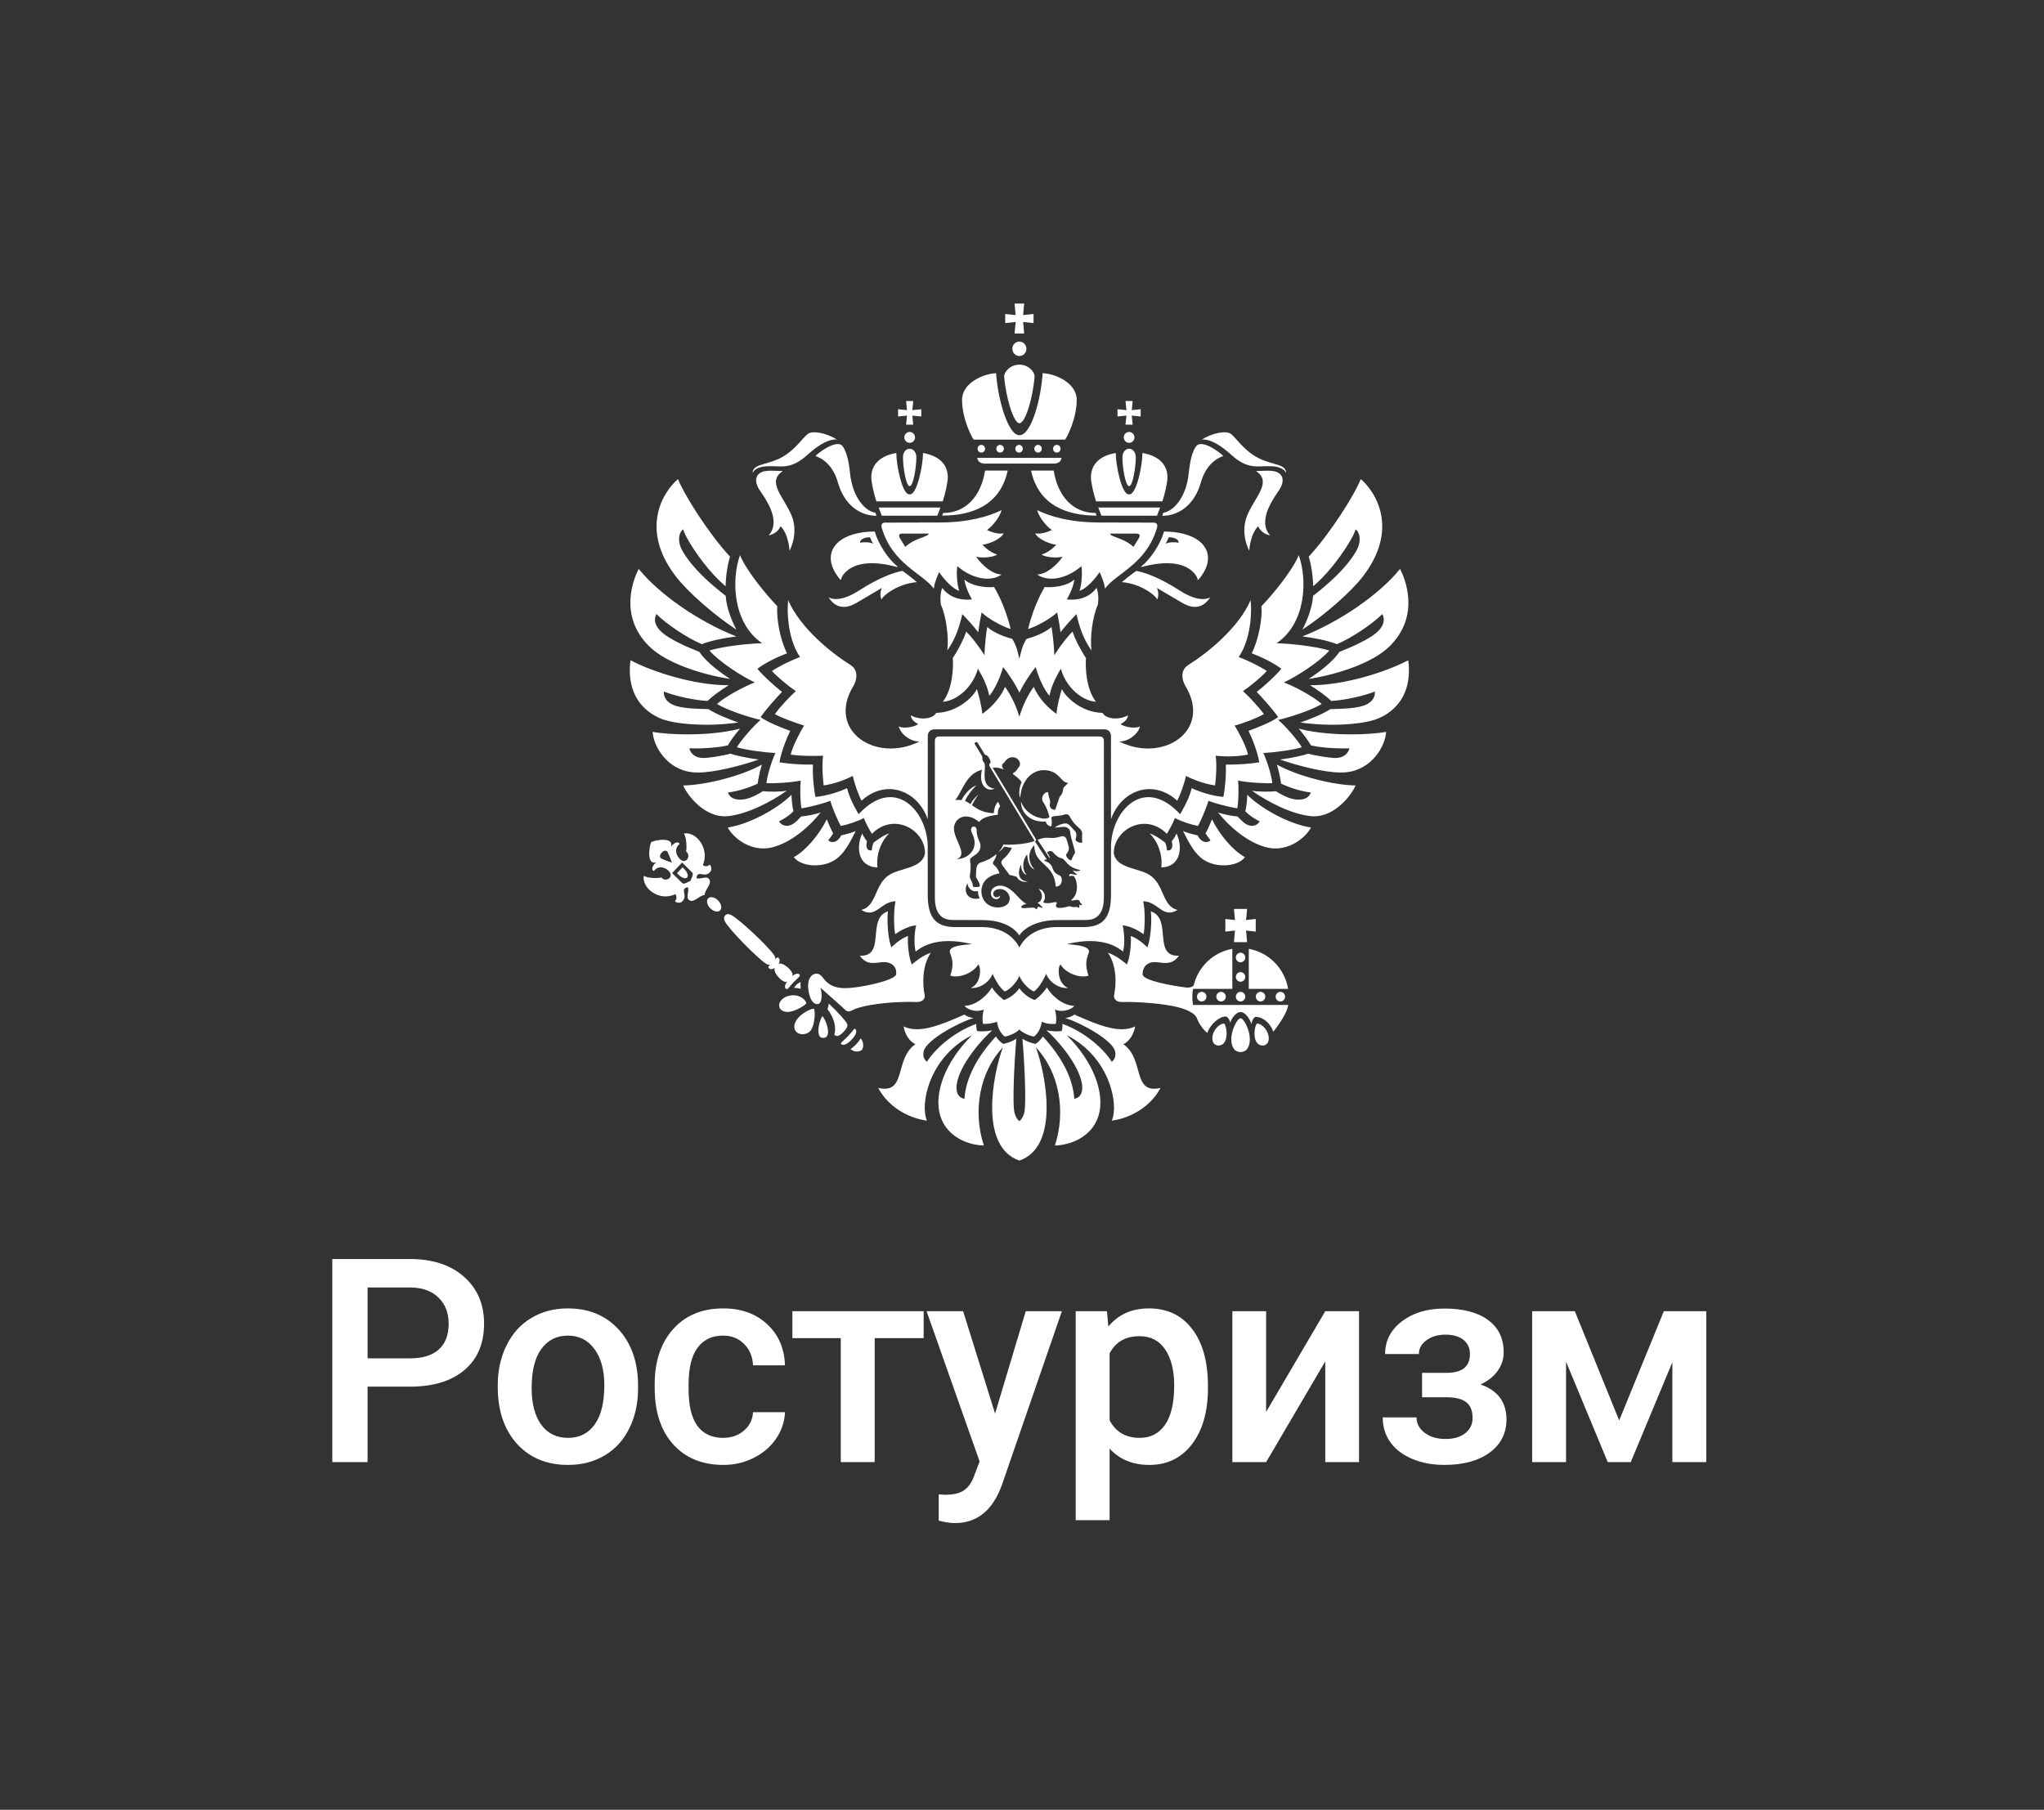
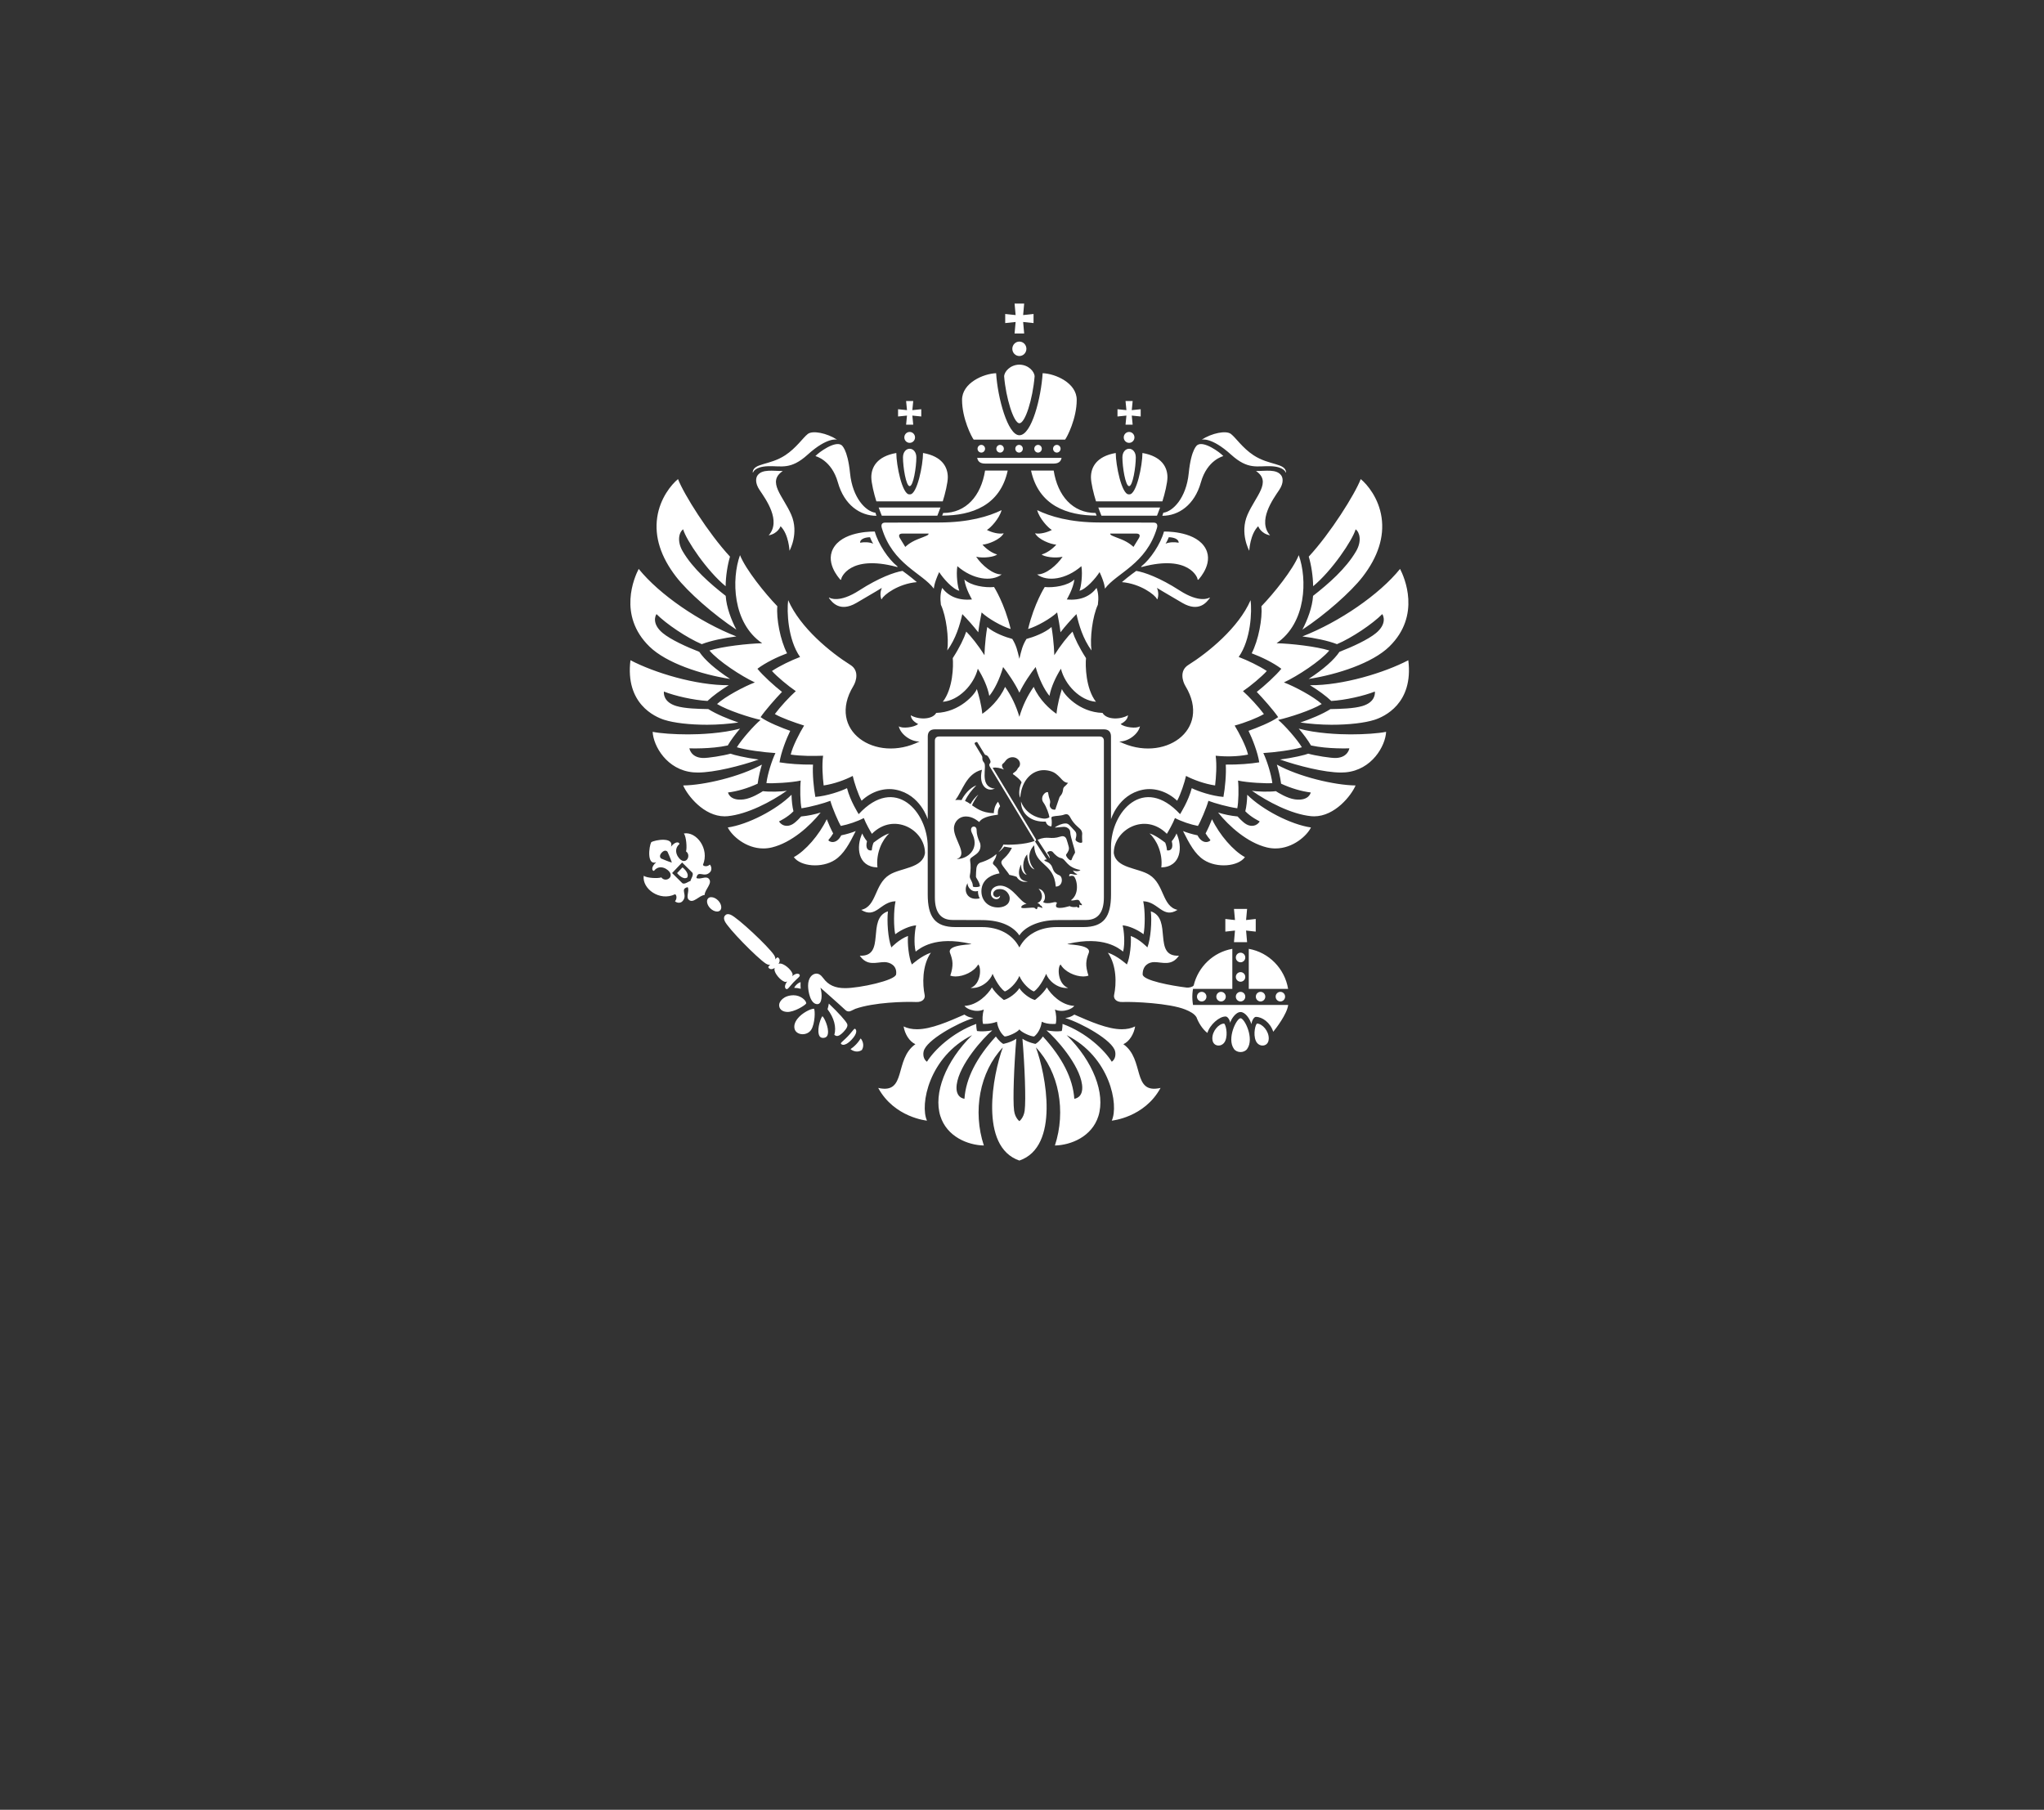
<svg xmlns="http://www.w3.org/2000/svg" width="131" height="116" viewBox="0 0 131 116" fill="none">
  <rect x="0" y="0" width="131" height="116" fill="#333333" stroke="none" />
  <path fill-rule="evenodd" clip-rule="evenodd" d="M80.567 65.608C80.481 65.608 80.289 66.256 80.487 66.716C80.592 66.96 80.839 67.064 81.046 66.995C81.25 66.928 81.309 66.735 81.314 66.585C81.334 66.082 80.889 65.608 80.567 65.608H80.567ZM79.086 58.26L79.15 58.971L78.532 58.903V59.713L79.15 59.644L79.086 60.388H79.926L79.861 59.644L80.48 59.713V58.903L79.861 58.971L79.926 58.26H79.086H79.086ZM79.507 61.064C79.34 61.064 79.204 61.201 79.204 61.371C79.204 61.541 79.34 61.679 79.507 61.679C79.674 61.679 79.81 61.541 79.81 61.371C79.81 61.201 79.674 61.064 79.507 61.064ZM79.507 62.309C79.34 62.309 79.204 62.447 79.204 62.617C79.204 62.787 79.34 62.925 79.507 62.925C79.674 62.925 79.81 62.787 79.81 62.617C79.81 62.447 79.674 62.309 79.507 62.309ZM79.507 63.574C79.34 63.574 79.204 63.711 79.204 63.881C79.204 64.051 79.34 64.189 79.507 64.189C79.674 64.189 79.81 64.051 79.81 63.881C79.81 63.711 79.674 63.573 79.507 63.573V63.574ZM80.486 63.881C80.486 64.051 80.621 64.189 80.789 64.189C80.956 64.189 81.092 64.051 81.092 63.881C81.092 63.711 80.956 63.573 80.789 63.573C80.621 63.573 80.486 63.711 80.486 63.881L80.486 63.881ZM81.756 63.881C81.756 64.051 81.892 64.189 82.059 64.189C82.226 64.189 82.362 64.051 82.362 63.881C82.362 63.711 82.226 63.573 82.059 63.573C81.892 63.573 81.756 63.711 81.756 63.881V63.881ZM79.507 65.265C79.248 65.265 78.608 66.573 79.085 67.234C79.176 67.361 79.336 67.432 79.507 67.432C79.678 67.432 79.838 67.361 79.929 67.234C80.406 66.573 79.766 65.265 79.507 65.265ZM78.447 65.608C78.125 65.608 77.68 66.082 77.699 66.585C77.705 66.735 77.764 66.927 77.968 66.995C78.175 67.064 78.422 66.96 78.527 66.716C78.725 66.256 78.533 65.608 78.447 65.608V65.608ZM77.954 63.881C77.954 64.051 78.089 64.189 78.257 64.189C78.424 64.189 78.56 64.051 78.56 63.881C78.56 63.711 78.424 63.573 78.256 63.573C78.089 63.573 77.953 63.711 77.953 63.881L77.954 63.881ZM76.714 63.881C76.714 64.051 76.85 64.189 77.017 64.189C77.185 64.189 77.321 64.051 77.321 63.881C77.321 63.711 77.185 63.573 77.017 63.573C76.85 63.573 76.714 63.711 76.714 63.881V63.881ZM76.416 63.881C76.416 63.619 76.461 63.382 76.461 63.382H78.98V63.166L78.98 61.337L78.98 61.337V60.817C77.764 61.029 76.792 61.961 76.502 63.165C76.431 63.265 76.203 63.316 76.042 63.298C75.113 63.185 73.232 62.848 73.232 62.45C73.232 61.891 73.613 61.667 73.979 61.667C74.501 61.667 75.078 61.948 75.559 61.256C73.849 61.334 75.16 58.878 73.757 58.412C73.827 59.039 73.758 60.142 73.537 60.726C73.537 60.726 73.034 60.192 72.47 59.991C72.512 60.446 72.426 61.39 72.221 61.819C72.221 61.819 71.624 61.269 71.004 61.063C71.576 61.888 71.556 63.064 71.402 63.779C71.358 63.986 71.513 64.244 71.949 64.225C72.631 64.195 74.96 64.297 75.971 64.708C76.285 64.836 76.554 64.982 76.685 65.205C76.792 65.505 77.057 65.969 77.383 66.207C77.529 65.689 78.153 65.134 78.56 65.154C78.681 65.16 78.815 65.361 78.843 65.559C78.879 65.375 79.179 64.868 79.507 64.868C79.81 64.868 80.101 65.292 80.202 65.643C80.233 65.418 80.367 65.177 80.488 65.177C80.896 65.177 81.409 65.537 81.603 66.131C81.76 65.937 82.479 65.018 82.56 64.415H76.461C76.461 64.415 76.415 64.154 76.415 63.881L76.416 63.881ZM80.034 60.817V63.382H82.555C82.336 62.075 81.321 61.042 80.034 60.817H80.034ZM50.29 62.929C50.343 62.947 50.397 62.934 50.449 62.907C50.279 63.142 50.286 63.297 50.359 63.369C50.474 63.482 50.56 63.274 50.85 62.968C51.141 62.661 51.342 62.568 51.227 62.454C51.154 62.382 51.001 62.38 50.772 62.565C50.797 62.51 50.807 62.456 50.789 62.404C50.693 62.127 50.245 61.759 49.999 61.758C49.963 61.759 49.928 61.766 49.895 61.78C50.004 61.607 49.976 61.476 49.903 61.404C49.823 61.326 49.778 61.381 49.688 61.495C49.7 61.415 49.679 61.322 49.604 61.208C49.234 60.651 47.276 58.817 46.831 58.633C46.566 58.523 46.479 58.675 46.479 58.675C46.479 58.675 46.332 58.77 46.448 59.037C46.642 59.485 48.524 61.399 49.08 61.76C49.194 61.833 49.286 61.851 49.364 61.837C49.255 61.931 49.203 61.979 49.283 62.058C49.356 62.13 49.485 62.154 49.651 62.037C49.639 62.071 49.633 62.107 49.634 62.144C49.642 62.395 50.016 62.84 50.29 62.929L50.29 62.929ZM45.584 57.504C45.526 57.504 45.444 57.518 45.383 57.582C45.322 57.647 45.3 57.746 45.322 57.862C45.347 57.989 45.419 58.116 45.526 58.222C45.654 58.349 45.816 58.425 45.957 58.425C46.015 58.425 46.097 58.412 46.158 58.348C46.29 58.209 46.225 57.915 46.015 57.707C45.886 57.581 45.726 57.505 45.584 57.505L45.584 57.504ZM51.673 64.311C51.671 64.117 51.303 63.792 50.866 63.792C50.216 63.792 49.935 64.202 49.935 64.411C49.935 64.804 50.317 64.855 50.434 64.861C50.891 64.889 51.628 64.424 51.673 64.311ZM51.114 65.293C50.941 65.513 50.877 65.728 50.921 65.932C50.976 66.178 51.221 66.289 51.439 66.289C51.67 66.289 51.877 66.181 51.992 65.999C52.24 65.609 52.251 64.747 52.167 64.653C51.959 64.653 51.406 64.92 51.114 65.293L51.114 65.293ZM45.416 56.312C45.232 56.13 44.857 56.401 44.633 56.275C44.732 55.72 45.127 56.302 45.507 55.901C45.659 55.741 45.578 55.491 45.491 55.416C45.327 55.581 45.072 55.524 45.053 55.432C45.485 54.414 44.641 53.28 43.83 53.422C43.989 53.634 44.036 54.371 43.967 54.571C44.276 54.791 44.055 55.312 43.714 55.16C43.486 55.068 43.083 54.499 43.546 54.098C43.533 53.953 43.278 53.918 43.007 54.266C43.206 53.627 41.988 53.828 41.738 53.981C41.596 54.241 41.438 55.489 42.057 55.267C41.725 55.554 41.768 55.813 41.91 55.822C42.287 55.337 42.856 55.731 42.955 55.961C43.113 56.305 42.611 56.546 42.385 56.237C42.192 56.315 41.469 56.289 41.256 56.134C41.143 56.966 42.279 57.792 43.262 57.319C43.353 57.336 43.417 57.593 43.26 57.766C43.337 57.853 43.584 57.928 43.736 57.768C44.116 57.367 43.534 56.983 44.074 56.864C44.204 57.089 43.951 57.48 44.135 57.662C44.428 57.952 44.797 57.389 45.159 57.366C45.17 56.996 45.709 56.602 45.416 56.312L45.416 56.312ZM42.373 55.027C42.373 55.027 42.183 54.893 42.411 54.647C42.644 54.406 42.782 54.596 42.782 54.596C42.782 54.596 42.996 55.07 43.059 55.288C42.844 55.231 42.373 55.027 42.373 55.027H42.373ZM44.252 56.469C44.135 56.484 43.855 56.732 43.715 56.593L43.075 55.959L43.395 55.621L43.717 55.283L44.357 55.917C44.497 56.056 44.263 56.349 44.252 56.469V56.469ZM54.868 66.181C54.889 66.086 54.874 66.01 54.825 65.96C54.809 65.945 54.795 65.936 54.786 65.936C54.75 65.936 54.67 66.035 54.593 66.13C54.528 66.21 54.448 66.309 54.345 66.416C54.243 66.524 54.149 66.609 54.073 66.678C53.983 66.759 53.89 66.843 53.889 66.881C53.889 66.89 53.898 66.904 53.914 66.92C53.947 66.953 53.992 66.969 54.046 66.969C54.128 66.969 54.306 66.927 54.575 66.644C54.779 66.43 54.847 66.274 54.868 66.181L54.868 66.181ZM54.871 66.937C54.732 67.085 54.59 67.189 54.511 67.243C54.567 67.299 54.725 67.398 54.923 67.398C55.036 67.398 55.142 67.365 55.238 67.3C55.436 66.976 55.245 66.644 55.159 66.56C55.109 66.642 55.011 66.79 54.871 66.937L54.871 66.937ZM52.709 65.134C52.608 65.229 52.373 65.887 52.475 66.287C52.519 66.459 52.615 66.533 52.776 66.524C52.942 66.513 53.033 66.427 53.061 66.251C53.125 65.851 52.82 65.215 52.709 65.134L52.709 65.134ZM52.581 63.305C52.587 63.316 53.787 64.367 54.19 64.747C54.285 64.837 54.415 64.857 54.548 64.79C54.624 64.751 54.718 64.707 54.816 64.662C56.017 64.24 57.991 64.193 58.715 64.225C59.151 64.244 59.305 63.986 59.262 63.779C59.12 63.102 59.088 61.888 59.66 61.063C59.04 61.269 58.443 61.819 58.443 61.819C58.238 61.39 58.152 60.446 58.194 59.991C57.63 60.192 57.127 60.726 57.127 60.726C56.906 60.142 56.837 59.039 56.907 58.412C55.504 58.878 56.815 61.334 55.105 61.256C55.586 61.948 56.163 61.667 56.685 61.667C57.051 61.667 57.506 61.905 57.432 62.45C57.379 62.845 55.084 63.336 54.162 63.336C53.517 63.336 53.085 63.138 52.761 62.693C52.605 62.478 52.447 62.382 52.269 62.409C52.048 62.443 51.79 62.667 51.79 63.187C51.79 63.555 51.94 64.362 52.384 64.362C52.696 64.362 52.71 63.725 52.581 63.305L52.581 63.305ZM54.064 66.138C54.274 65.917 54.347 65.756 54.295 65.63C54.221 65.449 53.744 64.921 53.12 64.326C53.102 64.449 53.074 64.57 53.037 64.689C53.457 65.242 53.614 65.835 53.473 66.333C53.524 66.367 53.556 66.383 53.574 66.39C53.736 66.454 53.937 66.272 54.064 66.138H54.064ZM51.029 63.134C51.026 63.137 50.948 63.213 50.898 63.316C51.029 63.316 51.181 63.339 51.317 63.375C51.308 63.255 51.299 63.092 51.311 62.951C51.196 62.977 51.072 63.088 51.029 63.134H51.029ZM71.996 66.929C72.391 66.75 72.676 66.265 72.751 65.79C72.501 65.912 72.218 65.971 71.893 65.971C70.997 65.971 69.872 65.478 68.853 65.03C68.853 65.03 68.633 65.213 68.269 65.251C69.297 65.565 71.319 66.678 71.468 67.392C71.567 67.869 71.253 68.052 71.253 68.052C70.803 67.324 69.644 66.193 68.097 65.628C68.1 65.894 68.049 66.081 68.049 66.081C68.049 66.081 67.735 66.157 67.068 66.042C67.651 66.525 69.183 68.23 69.349 69.523C69.46 70.386 68.852 70.426 68.852 70.426C68.765 69.127 68.078 67.784 66.839 66.434C66.839 66.434 66.635 66.75 66.365 66.91C66.365 66.91 65.908 66.829 65.528 66.58C65.674 68.293 65.76 70.519 65.67 71.193C65.606 71.662 65.332 71.859 65.332 71.859C65.332 71.859 65.057 71.662 64.994 71.193C64.903 70.519 64.99 68.293 65.136 66.58C64.756 66.829 64.298 66.91 64.298 66.91C64.028 66.751 63.825 66.434 63.825 66.434C62.586 67.784 61.899 69.127 61.812 70.426C61.812 70.426 61.204 70.386 61.315 69.523C61.481 68.23 63.013 66.525 63.596 66.043C62.929 66.157 62.615 66.081 62.615 66.081C62.615 66.081 62.563 65.894 62.567 65.628C61.02 66.193 59.861 67.324 59.41 68.052C59.41 68.052 59.097 67.869 59.196 67.392C59.345 66.678 61.366 65.565 62.395 65.251C62.031 65.213 61.811 65.03 61.811 65.03C60.791 65.478 59.666 65.971 58.771 65.971C58.446 65.971 58.163 65.912 57.913 65.79C57.988 66.265 58.273 66.75 58.668 66.929C57.285 67.894 58.139 70.157 56.284 69.731C57.318 71.636 59.41 71.828 59.41 71.828C58.947 70.82 59.525 67.746 62.302 66.349C60.593 68.039 59.814 70.088 60.267 71.534C60.683 72.862 62.036 73.399 63.055 73.422C62.334 71.228 62.778 68.715 64.273 67.133C63.633 68.868 62.732 73.499 65.332 74.387C67.933 73.499 67.031 68.868 66.391 67.133C67.886 68.715 68.329 71.228 67.609 73.422C68.628 73.399 69.981 72.862 70.397 71.534C70.85 70.088 70.071 68.039 68.362 66.349C71.139 67.746 71.717 70.82 71.253 71.828C71.253 71.828 73.346 71.636 74.38 69.731C72.525 70.157 73.379 67.894 71.996 66.929L71.996 66.929ZM65.553 28.762C65.553 28.626 65.445 28.515 65.312 28.515C65.179 28.515 65.071 28.626 65.071 28.762C65.071 28.899 65.179 29.009 65.312 29.009C65.445 29.009 65.553 28.899 65.553 28.762ZM66.769 28.762C66.769 28.626 66.661 28.515 66.528 28.515C66.395 28.515 66.287 28.626 66.287 28.762C66.287 28.899 66.395 29.009 66.528 29.009C66.661 29.009 66.769 28.899 66.769 28.762ZM64.88 22.357C64.88 22.612 65.082 22.82 65.331 22.82C65.58 22.82 65.782 22.612 65.782 22.357C65.782 22.102 65.58 21.894 65.331 21.894C65.082 21.894 64.88 22.102 64.88 22.357V22.357ZM65.025 21.374H65.639L65.573 20.637L66.24 20.708V20.125L65.573 20.195L65.639 19.458H65.025L65.091 20.195L64.424 20.125V20.708L65.091 20.637L65.025 21.374L65.025 21.374ZM64.337 28.762C64.337 28.626 64.229 28.515 64.096 28.515C63.963 28.515 63.855 28.626 63.855 28.762C63.855 28.899 63.963 29.009 64.096 29.009C64.229 29.009 64.337 28.899 64.337 28.762V28.762ZM62.89 29.677C62.955 29.7 63.031 29.713 63.12 29.713H67.544C67.634 29.713 67.709 29.7 67.774 29.677C67.917 29.626 68.004 29.52 68.037 29.349H62.627C62.66 29.52 62.747 29.626 62.89 29.677V29.677ZM63.133 28.762C63.133 28.626 63.025 28.515 62.892 28.515C62.76 28.515 62.651 28.626 62.651 28.762C62.651 28.899 62.76 29.009 62.892 29.009C63.025 29.009 63.133 28.899 63.133 28.762H63.133ZM67.973 28.762C67.973 28.626 67.865 28.515 67.732 28.515C67.599 28.515 67.491 28.626 67.491 28.762C67.491 28.899 67.599 29.009 67.732 29.009C67.865 29.009 67.973 28.899 67.973 28.762H67.973ZM68.262 28.177C68.387 28.023 69.007 26.831 69.007 25.628C69.007 24.545 67.638 23.949 66.823 23.921C66.729 25.468 66.123 27.897 65.332 27.897C64.585 27.897 63.935 25.482 63.842 23.921C63.027 23.949 61.658 24.545 61.658 25.628C61.658 26.831 62.278 28.023 62.403 28.177H68.262H68.262ZM65.332 27.128C65.704 27.128 66.185 25.588 66.308 24.13C66.308 23.834 65.936 23.383 65.332 23.371C64.729 23.383 64.356 23.834 64.356 24.13C64.464 25.489 64.966 27.128 65.332 27.128H65.332ZM53.503 34.993C52.781 35.98 53.78 37.06 53.841 37.134C53.885 37.187 53.922 37.163 53.915 37.104C53.91 37.053 54.435 35.532 57.457 36.333C57.521 36.35 57.561 36.352 57.5 36.289C56.942 35.85 56.28 34.864 56.066 34.071C56.066 34.071 54.225 34.006 53.503 34.993H53.503ZM55.123 34.786C55.123 34.511 55.527 34.435 55.759 34.435C55.759 34.435 55.86 34.701 55.963 34.848C55.727 34.744 55.4 34.733 55.123 34.786V34.786ZM56.727 33.498C56.526 33.498 56.451 33.626 56.517 33.846C57.211 36.172 59.104 36.723 59.851 37.731C59.851 37.731 59.846 37.417 60.192 36.668C60.428 37.053 61.067 37.774 61.483 37.866C61.383 37.659 61.265 36.84 61.357 36.289C62.338 37.142 63.547 37.31 64.196 36.818C63.644 36.839 62.924 36.228 62.562 35.685C63.068 35.802 63.764 35.682 63.907 35.538C63.588 35.46 63.201 35.179 62.967 34.911C63.326 34.886 64.105 34.594 64.327 34.182C64.015 34.252 63.552 34.126 63.251 33.967C63.48 33.844 64.053 33.234 64.191 32.698C63.377 33.095 62.094 33.489 60.193 33.489C60.193 33.489 56.833 33.498 56.727 33.498L56.727 33.498ZM58.826 34.559C58.288 34.77 58.019 35.056 58.019 35.056C58.019 35.056 57.761 34.635 57.679 34.5C57.596 34.365 57.571 34.199 57.848 34.199H59.515C59.515 34.312 59.363 34.347 58.826 34.559L58.826 34.559ZM53.138 38.343C53.312 38.573 53.803 39.273 54.883 38.647C55.962 38.021 56.519 37.68 56.519 37.68C56.519 37.68 56.35 38.003 56.478 38.39C56.486 38.413 56.511 38.412 56.521 38.389C56.628 38.138 57.566 37.412 58.761 37.312C58.323 36.931 57.842 36.592 57.842 36.592C57.331 36.674 56.342 37.021 55.061 37.847C53.78 38.674 53.19 38.329 53.166 38.313C53.141 38.298 53.107 38.303 53.138 38.343H53.138ZM68.434 64.73C68.618 64.671 68.773 64.578 68.852 64.473C68.025 64.438 67.342 63.728 67.092 63.29C66.817 63.742 66.327 64.095 66.327 64.095C65.978 64.003 65.5 63.625 65.332 63.336C65.164 63.625 64.687 64.003 64.338 64.095C64.338 64.095 63.847 63.742 63.572 63.29C63.322 63.728 62.64 64.438 61.812 64.473C61.892 64.578 62.046 64.671 62.231 64.73C62.354 64.769 62.491 64.793 62.628 64.793C62.774 64.793 62.92 64.767 63.051 64.706C62.969 65.004 62.941 65.373 63.002 65.625C63.002 65.625 63.442 65.66 63.896 65.489C63.928 65.762 64.054 66.092 64.259 66.315C64.3 66.359 64.342 66.4 64.388 66.434C64.632 66.434 65.221 66.152 65.332 65.978C65.443 66.152 66.032 66.434 66.276 66.434C66.322 66.4 66.365 66.359 66.405 66.315C66.611 66.092 66.736 65.762 66.769 65.489C66.973 65.591 67.21 65.632 67.473 65.632C67.536 65.632 67.599 65.629 67.662 65.625C67.723 65.373 67.695 65.004 67.613 64.706C67.744 64.767 67.89 64.793 68.036 64.793C68.174 64.793 68.31 64.769 68.434 64.73L68.434 64.73ZM60.179 47.207C60.017 47.207 59.916 47.31 59.916 47.475V57.522C59.916 58.48 60.296 58.966 61.045 58.966L62.92 58.973C64.205 58.973 64.963 59.412 65.332 59.957C65.646 59.449 66.528 58.973 67.744 58.973L69.618 58.966C70.368 58.966 70.748 58.48 70.748 57.522V47.475C70.748 47.31 70.647 47.207 70.486 47.207H60.178H60.179ZM62.01 56.606C61.992 56.829 62.252 57.233 62.681 57.107C62.668 57.189 62.693 57.413 62.788 57.581C62.028 57.753 61.7 57.131 62.01 56.606V56.606ZM68.905 53.281C68.801 53.17 68.697 53.059 68.596 52.946C68.487 52.826 68.41 52.779 68.299 52.779C68.05 52.779 67.784 52.915 67.641 53.009C67.632 53.012 67.625 53.022 67.621 53.046C67.772 53.032 67.924 53.022 68.075 53.005C68.208 52.989 68.331 52.995 68.445 53.079C68.535 53.145 68.586 53.227 68.591 53.334C68.605 53.676 68.88 54.396 68.897 54.612C68.919 54.697 68.816 54.722 68.673 55.119C68.568 55.236 68.284 54.865 68.325 54.778C68.491 54.564 68.536 54.43 68.494 54.27C68.461 54.141 68.398 53.912 68.351 53.787C68.288 53.621 68.148 53.559 67.973 53.619C67.287 53.845 67.182 53.544 66.502 53.827L67.285 55.03C67.282 54.943 67.24 54.785 67.113 54.672C67.136 54.551 67.383 54.5 67.475 54.614C67.588 54.758 67.809 54.964 67.991 54.997C68.34 55.061 68.314 55.588 69.247 55.764C69.131 55.883 68.872 55.843 68.759 55.789C68.827 55.893 68.906 55.992 69.046 56.028C68.902 56.172 68.487 55.834 68.529 56.174C68.601 56.133 68.7 56.126 68.784 56.147C68.971 56.193 69.276 57.245 68.633 57.704C68.77 57.745 68.917 57.673 69.056 57.673C69.137 57.673 69.213 57.752 69.222 57.839C69.281 57.885 69.321 57.941 69.356 58.013C69.307 58.029 69.214 58.014 69.162 57.98C69.183 58.038 69.178 58.178 69.156 58.181C69.098 58.189 69.053 58.156 68.994 58.121C68.911 58.163 68.639 58.145 68.561 58.077C68.356 58.127 68.153 58.193 67.939 58.193C67.824 58.193 67.671 58.186 67.677 58.046C67.679 57.977 67.713 57.942 67.74 57.867C67.642 57.767 67.478 57.864 67.282 57.883C67.016 57.908 66.907 57.867 66.849 57.813C67.1 57.583 66.949 57.021 66.562 56.971C66.88 57.275 66.838 57.765 66.482 57.875C66.585 57.908 66.636 57.955 66.675 58.028C66.801 58.079 66.803 58.169 66.793 58.21C66.725 58.162 66.601 58.114 66.503 58.127C66.496 58.169 66.478 58.25 66.441 58.281C66.398 58.271 66.343 58.233 66.321 58.202C66.207 58.115 65.498 58.281 65.455 58.165C65.428 58.057 65.617 57.966 65.792 57.928C65.343 57.764 64.953 56.924 64.261 56.781C63.941 56.715 63.506 56.859 63.506 57.273C63.506 57.477 63.671 57.634 63.849 57.634C64.013 57.634 64.095 57.521 64.095 57.407C64.069 57.427 64.053 57.439 64.037 57.453C63.936 57.534 63.808 57.529 63.716 57.44C63.634 57.361 63.634 57.223 63.714 57.131C63.779 57.053 63.857 57.01 63.961 56.995C64.232 56.956 64.453 57.041 64.602 57.257C64.673 57.36 64.712 57.471 64.712 57.578C64.712 58.055 64.231 58.164 63.965 58.164C63.294 58.164 62.899 57.686 62.899 57.134C62.899 57.07 62.902 57.004 62.913 56.939C63.018 56.317 63.577 56.057 64.059 55.979C63.998 55.763 63.879 55.588 63.708 55.445C63.623 55.374 63.614 55.316 63.668 55.226C63.741 55.102 63.818 54.98 63.85 54.841C63.857 54.809 63.861 54.776 63.863 54.742C63.622 54.956 63.286 55.153 62.821 55.293C62.674 55.361 62.597 55.494 62.578 55.646C62.557 55.824 62.552 56.004 62.549 56.183C62.548 56.224 62.578 56.269 62.601 56.309C62.687 56.456 62.783 56.6 62.804 56.784C62.804 56.873 62.352 56.883 62.352 56.811C62.348 56.487 62.131 56.361 62.154 56.147C62.214 55.815 62.228 55.482 62.173 55.147C62.159 55.063 62.204 55.008 62.264 54.963C62.36 54.89 62.462 54.825 62.558 54.753C62.784 54.581 62.878 54.358 62.825 54.08C62.818 54.044 62.802 54.009 62.786 53.975C62.673 53.728 62.591 53.478 62.591 53.2C62.591 52.894 62.211 52.912 62.236 53.212C62.243 53.306 62.314 53.437 62.353 53.527C62.743 54.419 62.042 55.062 61.316 55.062C62.079 54.799 61.138 53.828 61.138 53.104C61.138 52.66 61.483 52.331 61.895 52.331C62.37 52.331 62.672 52.636 62.758 52.688C62.988 52.325 63.692 52.26 63.956 52.218C63.936 52.023 63.963 51.85 64.084 51.7C64.092 51.69 64.097 51.671 64.092 51.66C64.055 51.568 64.015 51.477 63.963 51.388C63.746 51.631 63.694 51.953 63.694 52.12C62.892 52.108 62.538 51.759 62.3 51.621C62.301 51.56 62.515 51.178 62.704 50.926C62.497 51.103 62.326 51.302 62.201 51.541C62.086 51.459 61.965 51.384 61.847 51.335C62.028 50.95 62.268 50.651 62.574 50.337C62.143 50.495 61.769 50.978 61.627 51.282C61.505 51.268 61.323 51.264 61.222 51.283C61.691 50.713 61.905 49.591 62.935 49.339C62.677 50.38 63.319 50.803 63.761 50.531C63.704 50.531 63.664 50.54 63.627 50.531C62.766 50.314 63.276 49.128 63.068 48.881C62.988 48.787 62.947 48.701 62.96 48.583C62.965 48.541 62.952 48.493 62.933 48.454L62.475 47.694C62.417 47.598 62.596 47.53 62.634 47.574L63.101 48.334C63.114 48.353 63.128 48.381 63.146 48.385C63.317 48.414 63.37 48.555 63.439 48.68C63.461 48.72 63.478 48.766 63.482 48.812C63.485 48.846 63.476 48.895 63.452 48.918C63.378 48.993 63.392 49.066 63.45 49.163C63.542 49.319 66.311 53.898 66.311 53.898C65.71 54.143 64.622 54.163 64.307 54.132C64.241 54.291 64.139 54.459 63.988 54.62C64.139 54.523 64.255 54.399 64.363 54.265C64.485 54.279 64.667 54.327 64.854 54.34C64.743 54.575 64.578 54.808 64.365 55.003C64.265 55.101 64.141 55.188 64.187 55.344C64.238 55.521 64.569 55.857 64.689 56.075C64.809 56.101 65.011 56.143 65.159 56.202C65.244 56.382 65.529 56.609 65.874 56.491C65.181 56.483 65.232 55.778 65.448 55.405C65.424 55.751 65.593 56.039 65.806 56.072C65.486 55.782 65.518 55.124 65.83 54.763C65.874 55.349 66.053 55.657 66.309 55.727C65.971 55.417 65.767 54.702 66.279 54.18C66.318 55.518 67.552 55.277 67.664 56.826C68.121 56.826 68.147 56.215 67.892 56.102C67.744 56.047 67.609 55.95 67.533 55.818C67.502 55.762 67.469 55.663 67.443 55.604C67.307 55.206 66.924 55.231 66.933 55.136C66.942 55.104 67.002 55.089 67.087 55.089L66.364 53.98L66.327 53.922C66.414 53.905 66.433 53.854 66.344 53.714C66.344 53.714 63.632 49.236 63.619 49.211C63.871 49.167 64.113 49.235 64.349 49.325C64.286 49.268 64.235 49.187 64.224 49.103C64.215 49.036 64.217 48.997 64.272 48.954C64.329 48.907 64.385 48.853 64.425 48.792C64.56 48.589 64.807 48.49 65.032 48.553C65.371 48.649 65.491 49.03 65.242 49.23C65.109 49.521 64.945 49.484 64.911 49.614C64.977 49.645 65.441 50.001 65.472 50.151C65.334 50.436 65.265 50.883 65.385 51.132C65.475 49.944 66.195 49.363 66.897 49.363C67.063 49.363 67.229 49.392 67.395 49.448C67.486 49.479 67.577 49.523 67.653 49.58C67.762 49.663 67.864 49.756 67.957 49.857C68.094 50.007 68.219 50.166 68.452 50.177C68.384 50.273 68.307 50.343 68.227 50.413C68.17 50.464 68.141 50.525 68.134 50.601C68.118 50.766 68.064 50.917 67.941 51.039C67.925 51.055 67.912 51.075 67.904 51.097C67.826 51.321 67.747 51.545 67.674 51.77C67.656 51.825 67.66 51.901 67.585 51.9C67.52 51.899 67.442 51.881 67.394 51.841C67.291 51.759 67.254 51.638 67.291 51.511C67.328 51.385 67.291 51.276 67.251 51.159C67.209 51.041 67.195 50.914 67.167 50.78C66.976 50.713 66.616 51.122 66.891 51.464C67.069 51.717 67.229 52.182 67.257 52.372C67.263 52.391 67.094 52.496 66.863 52.466C66.081 52.367 65.586 51.828 65.436 51.373C65.424 52.144 66.068 52.715 67.023 52.66C67.061 52.839 67.209 52.961 67.381 52.967C67.417 52.851 67.416 52.608 67.387 52.453C67.374 52.385 67.41 52.35 67.473 52.334C67.682 52.281 67.954 52.302 68.186 52.219C68.392 52.146 68.49 52.189 68.618 52.437C68.715 52.623 68.881 52.824 69.038 52.963C69.104 53.021 69.169 53.079 69.232 53.141C69.311 53.22 69.352 53.313 69.358 53.427C69.338 53.607 69.362 53.968 69.362 53.974C69.317 54.093 68.987 53.967 68.933 53.84C68.913 53.792 69.075 53.459 68.905 53.281L68.905 53.281ZM74.599 34.071C74.385 34.864 73.722 35.85 73.164 36.289C73.104 36.352 73.143 36.35 73.208 36.333C76.23 35.532 76.754 37.053 76.749 37.104C76.743 37.163 76.78 37.187 76.823 37.135C76.885 37.06 77.883 35.98 77.161 34.993C76.439 34.006 74.599 34.071 74.599 34.071V34.071ZM74.702 34.848C74.804 34.701 74.906 34.435 74.906 34.435C75.138 34.435 75.541 34.511 75.541 34.786C75.264 34.733 74.937 34.744 74.702 34.848H74.702ZM77.527 38.343C77.558 38.303 77.523 38.298 77.499 38.313C77.474 38.329 76.884 38.674 75.603 37.847C74.323 37.021 73.333 36.674 72.822 36.592C72.822 36.592 72.341 36.931 71.903 37.312C73.098 37.412 74.036 38.138 74.143 38.389C74.153 38.412 74.178 38.413 74.186 38.39C74.314 38.003 74.145 37.68 74.145 37.68C74.145 37.68 74.702 38.021 75.781 38.647C76.861 39.273 77.353 38.572 77.527 38.343L77.527 38.343ZM67.414 33.967C67.112 34.126 66.65 34.252 66.337 34.182C66.56 34.594 67.338 34.886 67.697 34.911C67.464 35.179 67.076 35.46 66.757 35.538C66.901 35.682 67.597 35.802 68.102 35.685C67.74 36.228 67.021 36.839 66.468 36.818C67.117 37.31 68.326 37.142 69.307 36.289C69.399 36.84 69.281 37.659 69.182 37.866C69.597 37.774 70.236 37.053 70.472 36.668C70.819 37.417 70.814 37.731 70.814 37.731C71.561 36.723 73.454 36.172 74.148 33.846C74.214 33.626 74.138 33.498 73.938 33.498C73.831 33.498 70.472 33.489 70.472 33.489C68.571 33.489 67.287 33.095 66.474 32.698C66.611 33.234 67.184 33.844 67.414 33.967L67.414 33.967ZM72.816 34.199C73.094 34.199 73.068 34.365 72.986 34.5C72.903 34.635 72.645 35.056 72.645 35.056C72.645 35.056 72.376 34.77 71.839 34.559C71.301 34.347 71.15 34.312 71.15 34.199H72.816V34.199ZM60.384 37.683C60.276 37.987 60.244 38.323 60.301 38.76C60.651 39.513 60.82 40.91 60.712 41.692C61.268 40.922 61.516 40.055 61.675 39.362C61.994 39.686 62.408 40.15 62.697 40.526C62.746 40.119 62.835 39.616 62.912 39.254C63.327 39.647 64.19 40.142 64.773 40.317C64.381 38.674 63.709 37.626 63.709 37.626C63.139 37.683 62.22 37.545 61.807 37.142C61.881 37.738 62.294 38.422 62.294 38.422C61.409 38.508 60.782 38.208 60.384 37.683H60.384ZM70.28 37.683C69.882 38.209 69.255 38.508 68.371 38.422C68.371 38.422 68.784 37.738 68.857 37.142C68.444 37.545 67.526 37.683 66.956 37.626C66.956 37.626 66.284 38.674 65.891 40.317C66.474 40.142 67.337 39.647 67.753 39.254C67.83 39.616 67.918 40.119 67.967 40.525C68.256 40.15 68.67 39.686 68.99 39.362C69.149 40.055 69.396 40.922 69.953 41.692C69.845 40.91 70.014 39.513 70.363 38.76C70.421 38.323 70.389 37.987 70.28 37.683L70.28 37.683ZM62.669 42.861C63.003 43.394 63.3 44.034 63.403 44.604C63.723 44.22 64.061 43.552 64.29 42.754C64.571 43.103 65.062 43.812 65.332 44.397C65.602 43.812 66.093 43.103 66.374 42.754C66.603 43.552 66.941 44.22 67.261 44.604C67.364 44.034 67.662 43.394 67.995 42.861C68.249 43.898 69.229 44.906 70.24 44.981C69.582 44.135 69.555 42.67 69.602 42.183C69.164 41.508 68.875 40.898 68.737 40.484C68.44 40.775 67.981 41.342 67.569 41.996C67.569 41.988 67.557 41.175 67.392 40.189C66.968 40.57 66.198 40.846 65.787 40.953C65.527 41.373 65.456 41.7 65.332 42.227C65.209 41.7 65.137 41.373 64.878 40.953C64.466 40.846 63.697 40.57 63.272 40.189C63.107 41.175 63.096 41.988 63.096 41.996C62.683 41.342 62.224 40.775 61.927 40.484C61.789 40.898 61.501 41.508 61.062 42.183C61.109 42.671 61.082 44.135 60.424 44.982C61.435 44.906 62.415 43.898 62.669 42.861L62.669 42.861ZM53.508 55.118C54.076 54.751 54.435 54.083 54.844 53.267C54.606 53.365 54.261 53.471 53.915 53.542C53.578 54.189 53.101 53.938 53.089 53.846C53.192 53.733 53.309 53.565 53.398 53.419C53.254 53.152 53.081 52.755 52.986 52.509C52.504 53.517 51.618 54.54 50.876 54.939C51.312 55.541 52.665 55.663 53.508 55.118L53.508 55.118ZM55.262 53.42C54.86 54.263 54.955 55.561 56.236 55.598C56.129 54.678 56.547 53.813 56.993 53.42C56.609 53.514 55.984 54.014 55.984 54.014C55.984 54.014 55.89 54.228 55.871 54.505C55.603 54.552 55.455 54.347 55.566 53.92C55.566 53.92 55.373 53.7 55.262 53.42V53.42ZM48.92 54.382C49.109 54.382 49.297 54.359 49.48 54.314C50.717 54.011 51.896 52.961 52.596 52.08C52.196 52.206 51.792 52.288 51.344 52.333C51.344 52.333 51.03 52.697 50.789 52.831C50.666 52.9 50.544 52.933 50.428 52.933C50.078 52.933 49.929 52.648 49.929 52.648C49.929 52.648 50.494 52.38 50.853 51.998C50.782 51.717 50.737 51.328 50.729 50.94C49.754 51.911 47.923 52.854 46.644 53.037C46.898 53.56 47.796 54.382 48.92 54.382H48.92ZM46.443 52.323C46.507 52.323 46.571 52.32 46.635 52.314C47.907 52.189 49.441 51.381 50.429 50.682C50.115 50.746 49.288 50.764 48.895 50.71C48.76 50.8 48.161 51.175 47.663 51.238C46.755 51.352 46.659 50.794 46.659 50.794C47.242 50.724 47.915 50.528 48.558 50.231C48.623 49.751 48.735 49.323 48.83 49.008C47.429 49.782 45.142 50.327 43.785 50.345C44.056 50.984 45.109 52.323 46.443 52.323L46.443 52.323ZM46.643 47.78C46.838 47.437 47.148 47.032 47.429 46.701C46.31 47.007 44.869 47.071 44.105 47.071C43.205 47.071 42.33 47.008 41.828 46.908C41.873 47.805 42.733 49.353 44.431 49.504C44.519 49.512 44.617 49.516 44.722 49.516C45.781 49.516 47.466 49.091 48.625 48.683C47.798 48.578 47 48.383 46.818 48.307C46.387 48.43 45.357 48.601 45.023 48.583C44.264 48.542 44.183 47.964 44.183 47.964C44.183 47.964 45.549 48.021 46.643 47.78H46.643ZM42.567 46.136C43.198 46.338 44.204 46.454 45.327 46.454C46.013 46.454 46.735 46.393 47.324 46.31C46.688 46.096 45.905 45.771 45.395 45.45C44.759 45.438 43.895 45.42 43.34 45.251C42.524 45.003 42.535 44.45 42.55 44.325C43.255 44.607 44.456 44.876 45.343 44.928C45.669 44.616 46.175 44.244 46.708 43.919C44.603 43.938 41.916 43.111 40.406 42.318C40.061 45.104 41.968 45.943 42.567 46.136V46.136ZM47.194 40.358C46.869 39.74 46.553 38.908 46.511 38.192C45.526 37.424 44.403 36.448 43.752 35.332C43.377 34.687 43.515 34.122 43.782 33.927C43.984 34.628 45.306 36.59 46.505 37.574C46.514 36.945 46.621 36.222 46.786 35.678C45.393 34.174 43.831 31.683 43.454 30.707C43.03 31.055 42.299 31.932 42.12 33.166C41.939 34.409 42.345 35.686 43.327 36.961C44.082 37.943 45.745 39.405 47.194 40.358V40.358ZM46.794 43.519C45.836 42.889 45.172 42.305 44.818 41.78C44.018 41.471 42.983 40.999 42.473 40.575C41.773 39.992 41.995 39.467 42.076 39.362C42.693 39.987 44.029 40.887 44.977 41.288C45.569 41.059 46.392 40.891 47.194 40.793C44.818 39.862 42.267 38.113 40.934 36.465C40.664 36.986 39.566 39.435 41.625 41.443C42.709 42.501 44.942 43.231 46.794 43.519L46.794 43.519ZM77.678 52.509C77.583 52.755 77.41 53.152 77.266 53.419C77.355 53.565 77.473 53.733 77.576 53.846C77.563 53.938 77.086 54.189 76.749 53.542C76.403 53.471 76.058 53.365 75.82 53.267C76.229 54.083 76.588 54.751 77.156 55.118C77.999 55.663 79.352 55.541 79.788 54.939C79.047 54.54 78.161 53.517 77.678 52.509L77.678 52.509ZM75.402 53.42C75.292 53.7 75.098 53.92 75.098 53.92C75.209 54.347 75.061 54.552 74.793 54.505C74.774 54.228 74.68 54.013 74.68 54.013C74.68 54.013 74.055 53.514 73.671 53.42C74.117 53.813 74.535 54.678 74.429 55.598C75.71 55.561 75.805 54.263 75.402 53.42V53.42ZM79.811 51.998C80.17 52.38 80.735 52.648 80.735 52.648C80.735 52.648 80.586 52.933 80.236 52.933C80.12 52.933 79.998 52.9 79.876 52.831C79.634 52.697 79.32 52.333 79.32 52.333C78.873 52.288 78.468 52.206 78.068 52.08C78.769 52.961 79.947 54.011 81.184 54.314C81.367 54.359 81.556 54.382 81.745 54.382C82.869 54.382 83.767 53.56 84.02 53.037C82.741 52.854 80.91 51.911 79.936 50.94C79.927 51.328 79.882 51.717 79.811 51.998V51.998ZM82.106 50.231C82.749 50.528 83.422 50.724 84.005 50.794C84.005 50.794 83.909 51.352 83.001 51.238C82.503 51.175 81.905 50.8 81.769 50.71C81.377 50.764 80.549 50.746 80.235 50.682C81.223 51.381 82.758 52.189 84.029 52.314C84.093 52.32 84.157 52.323 84.222 52.323C85.555 52.323 86.608 50.984 86.879 50.345C85.523 50.327 83.236 49.782 81.834 49.008C81.93 49.323 82.042 49.751 82.106 50.231V50.231ZM83.235 46.701C83.517 47.032 83.826 47.437 84.021 47.78C85.115 48.021 86.481 47.964 86.481 47.964C86.481 47.964 86.4 48.542 85.641 48.583C85.307 48.601 84.277 48.43 83.846 48.307C83.664 48.383 82.866 48.578 82.04 48.683C83.198 49.091 84.883 49.516 85.942 49.516C86.047 49.516 86.145 49.512 86.234 49.504C87.931 49.353 88.792 47.805 88.836 46.908C88.335 47.008 87.459 47.071 86.559 47.071C85.795 47.071 84.354 47.007 83.235 46.701H83.235ZM90.258 42.318C88.749 43.111 86.062 43.938 83.957 43.92C84.49 44.244 84.995 44.616 85.322 44.929C86.209 44.876 87.409 44.607 88.114 44.325C88.129 44.45 88.14 45.003 87.324 45.251C86.77 45.42 85.906 45.438 85.269 45.45C84.76 45.772 83.976 46.096 83.341 46.31C83.929 46.393 84.652 46.454 85.337 46.454C86.46 46.454 87.466 46.338 88.097 46.136C88.696 45.944 90.604 45.104 90.258 42.318H90.258ZM86.883 33.927C87.149 34.122 87.288 34.687 86.912 35.332C86.262 36.448 85.138 37.425 84.154 38.192C84.112 38.909 83.795 39.74 83.47 40.358C84.92 39.405 86.582 37.943 87.337 36.962C88.319 35.686 88.726 34.409 88.545 33.166C88.365 31.932 87.634 31.055 87.21 30.707C86.833 31.683 85.271 34.174 83.878 35.678C84.043 36.222 84.15 36.946 84.16 37.574C85.358 36.59 86.68 34.628 86.883 33.927V33.927ZM85.687 41.288C86.636 40.887 87.971 39.987 88.588 39.362C88.67 39.467 88.891 39.992 88.191 40.575C87.681 41 86.646 41.471 85.846 41.78C85.492 42.305 84.828 42.889 83.871 43.519C85.722 43.231 87.956 42.501 89.04 41.443C91.098 39.435 90 36.986 89.73 36.465C88.397 38.114 85.846 39.862 83.47 40.793C84.272 40.891 85.095 41.059 85.687 41.288L85.687 41.288ZM80.15 38.468C79.379 40.245 77.422 41.83 76.157 42.623C75.579 42.985 75.79 43.671 75.975 43.975C77.699 46.818 74.563 48.937 71.732 47.528C72.35 47.535 72.973 47.014 73.06 46.549C72.863 46.718 72.059 46.625 71.822 46.407C72.186 46.218 72.273 46.026 72.292 45.846C71.841 46.121 70.929 46.159 70.66 45.694C69.164 45.654 68.169 44.495 68.058 44.161C67.948 44.517 67.769 45.138 67.71 45.752C67.304 45.479 66.611 44.862 66.25 44.025C65.841 44.605 65.532 45.258 65.332 45.946C65.132 45.258 64.824 44.605 64.415 44.025C64.053 44.862 63.36 45.479 62.955 45.752C62.896 45.138 62.717 44.517 62.606 44.161C62.496 44.495 61.5 45.654 60.004 45.694C59.735 46.159 58.824 46.121 58.372 45.846C58.391 46.026 58.478 46.218 58.843 46.407C58.605 46.625 57.801 46.718 57.605 46.549C57.691 47.014 58.315 47.535 58.933 47.528C56.101 48.937 52.965 46.818 54.69 43.975C54.874 43.671 55.085 42.985 54.508 42.623C53.242 41.83 51.286 40.245 50.514 38.468C50.422 39.193 50.492 40.991 51.276 42.11C50.703 42.328 49.969 42.68 49.475 43.008C49.787 43.36 50.514 43.969 51.003 44.3C50.604 44.652 49.985 45.326 49.66 45.767C50.072 46.01 50.901 46.305 51.535 46.505C51.242 46.984 50.792 47.85 50.678 48.366C51.388 48.468 52.113 48.459 52.752 48.439C52.67 49.04 52.724 49.794 52.788 50.344C53.447 50.25 54.172 49.985 54.652 49.733C54.743 50.148 54.995 50.913 55.22 51.323C55.845 50.734 56.669 50.465 57.432 50.621C58.995 50.94 59.459 52.51 59.459 52.51L59.461 47.736V47.203C59.461 46.906 59.623 46.748 59.912 46.748H70.752C71.042 46.748 71.203 46.906 71.203 47.203V47.736L71.205 52.509C71.205 52.509 71.67 50.94 73.232 50.621C73.995 50.465 74.82 50.734 75.444 51.323C75.67 50.913 75.921 50.148 76.012 49.733C76.493 49.985 77.218 50.25 77.876 50.344C77.94 49.794 77.994 49.04 77.912 48.439C78.545 48.504 79.272 48.504 79.986 48.366C79.873 47.85 79.422 46.985 79.129 46.505C79.788 46.329 80.593 46.01 81.004 45.767C80.68 45.326 80.06 44.652 79.662 44.3C80.15 43.969 80.877 43.36 81.19 43.008C80.696 42.68 79.961 42.328 79.388 42.11C80.172 40.991 80.242 39.193 80.15 38.468H80.15ZM60.448 32.88L60.383 33.048C62.278 33.048 64.099 32.404 64.584 30.163H63.133C62.876 31.778 61.92 32.88 60.448 32.88H60.448ZM52.259 29.234C52.259 29.234 53.295 29.473 53.7 30.92C54.106 32.368 55.125 33.061 56.17 33.061L56.106 32.863C55.498 32.788 54.64 31.928 54.48 30.335C54.318 28.73 53.922 28.524 53.922 28.524C53.512 28.243 52.483 28.985 52.259 29.234L52.259 29.234ZM49.228 29.882C50.093 29.854 50.674 30.127 51.76 29.144C53.042 27.984 53.651 28.182 53.651 28.182C52.997 27.759 52.084 27.572 51.771 27.816C51.458 28.06 51.033 28.715 50.321 29.182C49.316 29.84 48.284 29.666 48.238 30.279H48.266C48.266 30.279 48.364 29.91 49.228 29.882H49.228ZM50.026 33.728C50.551 34.242 50.599 35.299 50.599 35.299C50.599 35.299 51.228 34.179 50.71 32.988C50.191 31.797 49.132 30.884 50.171 30.189C49.536 30.194 48.849 30.049 48.547 30.476C48.453 30.609 48.366 30.939 48.682 31.408C49.084 32.004 50.088 33.39 49.265 34.313C49.866 34.202 50.026 33.728 50.026 33.728L50.026 33.728ZM56.514 33.054H60.073C60.073 33.054 60.161 32.84 60.273 32.53H56.314C56.426 32.84 56.514 33.054 56.514 33.054V33.054ZM58.644 28.036C58.644 27.843 58.49 27.686 58.301 27.686C58.111 27.686 57.958 27.843 57.958 28.036C57.958 28.229 58.111 28.385 58.301 28.385C58.49 28.385 58.644 28.229 58.644 28.036V28.036ZM60.421 32.134C60.573 31.66 60.745 30.939 60.745 30.591C60.745 29.956 60.4 29.252 59.157 29.035C59.157 29.804 58.781 31.686 58.326 31.686H58.275C57.821 31.686 57.445 29.818 57.445 29.035C56.197 29.252 55.842 29.956 55.842 30.591C55.842 30.939 56.014 31.66 56.166 32.134H60.421H60.421ZM58.301 31.159C58.538 31.159 58.729 29.93 58.729 29.318C58.729 28.983 58.538 28.764 58.301 28.764C58.064 28.764 57.872 28.983 57.872 29.318C57.872 29.93 58.064 31.159 58.301 31.159H58.301ZM58.072 27.22H58.529L58.472 26.637L59.044 26.695V26.229L58.472 26.288L58.529 25.705H58.072L58.129 26.288L57.557 26.229V26.695L58.129 26.637L58.072 27.22L58.072 27.22ZM67.531 30.163H66.08C66.566 32.404 68.387 33.048 70.281 33.048L70.216 32.88C68.744 32.88 67.788 31.778 67.531 30.163H67.531ZM74.494 33.061C75.539 33.061 76.558 32.368 76.964 30.92C77.369 29.473 78.405 29.234 78.405 29.234C78.181 28.985 77.152 28.243 76.743 28.524C76.743 28.524 76.346 28.73 76.185 30.335C76.024 31.928 75.166 32.788 74.558 32.864L74.494 33.061V33.061ZM78.904 29.144C79.99 30.127 80.572 29.854 81.436 29.882C82.3 29.91 82.398 30.279 82.398 30.279H82.426C82.38 29.666 81.348 29.84 80.344 29.182C79.631 28.715 79.207 28.06 78.893 27.816C78.58 27.572 77.667 27.76 77.013 28.182C77.013 28.182 77.622 27.984 78.904 29.144H78.904ZM82.117 30.476C81.815 30.049 81.128 30.194 80.494 30.189C81.532 30.884 80.473 31.797 79.954 32.988C79.436 34.179 80.065 35.299 80.065 35.299C80.065 35.299 80.114 34.242 80.639 33.728C80.639 33.728 80.798 34.203 81.399 34.313C80.577 33.39 81.58 32.004 81.982 31.408C82.298 30.939 82.211 30.609 82.117 30.476L82.117 30.476ZM74.15 33.054C74.15 33.054 74.238 32.84 74.351 32.53H70.391C70.503 32.84 70.591 33.054 70.591 33.054H74.15V33.054ZM72.707 28.036C72.707 27.843 72.553 27.686 72.364 27.686C72.174 27.686 72.021 27.843 72.021 28.036C72.021 28.229 72.174 28.385 72.364 28.385C72.553 28.385 72.707 28.229 72.707 28.036V28.036ZM74.498 32.134C74.651 31.66 74.822 30.939 74.822 30.591C74.822 29.956 74.467 29.252 73.219 29.035C73.219 29.817 72.844 31.686 72.389 31.686H72.338C71.884 31.686 71.508 29.804 71.508 29.035C70.264 29.252 69.919 29.956 69.919 30.591C69.919 30.939 70.091 31.66 70.243 32.134H74.499L74.498 32.134ZM72.364 31.159C72.6 31.159 72.793 29.93 72.793 29.318C72.793 28.983 72.6 28.764 72.364 28.764C72.127 28.764 71.935 28.983 71.935 29.318C71.935 29.93 72.127 31.159 72.364 31.159V31.159ZM72.135 27.22H72.592L72.535 26.637L73.107 26.695V26.229L72.535 26.288L72.592 25.705H72.135L72.192 26.288L71.62 26.229V26.695L72.192 26.637L72.135 27.22L72.135 27.22ZM48.848 41.229C47.924 41.251 46.296 41.434 45.469 41.695C46.031 42.367 47.499 43.331 48.378 43.74C47.694 43.998 46.468 44.652 45.956 45.124C46.615 45.529 48.063 45.992 48.747 46.144C48.349 46.465 47.528 47.395 47.227 47.896C47.794 48.071 48.959 48.224 49.698 48.268C49.461 48.759 49.191 49.627 49.12 50.193C49.486 50.229 50.711 50.166 51.318 50.031C51.266 50.524 51.285 51.42 51.367 51.807C51.966 51.721 52.82 51.482 53.218 51.329C53.333 51.768 53.744 52.714 53.889 52.939C54.368 52.847 54.941 52.653 55.361 52.434C55.494 52.786 55.796 53.312 55.88 53.445C57.281 52.036 59.282 53.179 59.282 54.678C59.139 55.666 57.736 55.611 56.998 56.075C56.027 56.686 56.195 58.101 55.196 58.319C56.14 58.912 56.415 57.798 57.395 57.766C57.265 58.367 57.277 59.434 57.375 59.882C57.779 59.572 58.345 59.335 58.715 59.311C58.624 59.662 58.552 60.482 58.685 60.993C58.945 60.797 59.916 59.957 62.223 60.497C62.502 60.562 60.658 60.49 60.888 61.082C61.069 61.549 61.121 61.873 60.904 62.535C61.002 62.57 61.115 62.587 61.237 62.587C61.755 62.587 62.425 62.288 62.692 61.819C62.898 61.971 62.898 63.056 62.208 63.325C62.944 63.378 63.505 62.783 63.614 62.417C63.614 62.417 63.974 63.269 64.401 63.548C64.67 63.455 65.147 63.013 65.332 62.554C65.517 63.013 65.995 63.455 66.263 63.548C66.69 63.269 67.05 62.417 67.05 62.417C67.159 62.783 67.72 63.378 68.456 63.325C67.767 63.056 67.767 61.971 67.972 61.819C68.239 62.288 68.909 62.587 69.427 62.587C69.549 62.587 69.662 62.57 69.76 62.535C69.544 61.873 69.595 61.549 69.776 61.082C70.006 60.49 68.162 60.562 68.442 60.497C70.748 59.957 71.72 60.797 71.98 60.993C72.112 60.482 72.041 59.662 71.949 59.311C72.32 59.335 72.885 59.572 73.289 59.881C73.387 59.434 73.4 58.367 73.269 57.766C74.249 57.798 74.524 58.912 75.468 58.319C74.469 58.101 74.637 56.686 73.666 56.075C72.928 55.611 71.526 55.666 71.382 54.678C71.382 53.179 73.383 52.036 74.784 53.445C74.868 53.312 75.17 52.785 75.303 52.433C75.723 52.653 76.296 52.847 76.775 52.939C76.92 52.714 77.331 51.768 77.446 51.329C77.844 51.482 78.698 51.721 79.297 51.807C79.379 51.42 79.398 50.524 79.346 50.031C79.953 50.166 81.178 50.229 81.544 50.193C81.473 49.627 81.203 48.759 80.966 48.267C81.705 48.224 82.87 48.071 83.437 47.896C83.136 47.394 82.316 46.465 81.917 46.143C82.601 45.992 84.049 45.529 84.708 45.124C84.197 44.652 82.97 43.998 82.286 43.74C83.166 43.33 84.633 42.367 85.195 41.695C84.368 41.434 82.74 41.251 81.816 41.229C83.729 39.93 83.788 37.113 83.237 35.583C82.867 36.511 81.638 38.035 80.845 38.857C80.915 39.639 80.66 41.027 80.221 41.874C80.849 42.111 81.594 42.468 82.121 42.865C81.771 43.302 81.018 43.98 80.546 44.348C80.945 44.762 81.618 45.524 81.917 45.964C81.475 46.293 80.511 46.67 80.018 46.844C80.261 47.338 80.614 48.24 80.705 48.862C80.142 48.955 79.368 49.017 78.559 49.007C78.599 49.603 78.514 50.526 78.409 51.079C77.659 51.02 76.773 50.714 76.379 50.518C76.17 51.342 75.653 52.141 75.631 52.184C73.285 49.646 71.205 52.04 71.205 54.276V57.323C71.205 58.764 70.748 59.422 69.43 59.422H67.726C66.665 59.422 65.776 59.869 65.332 60.727C64.888 59.869 63.999 59.422 62.938 59.422H61.233C59.916 59.422 59.458 58.764 59.458 57.323V54.276C59.458 52.04 57.379 49.646 55.033 52.184C55.011 52.141 54.494 51.342 54.285 50.518C53.891 50.714 53.005 51.02 52.255 51.079C52.15 50.527 52.065 49.604 52.105 49.008C51.295 49.017 50.522 48.955 49.959 48.863C50.05 48.24 50.403 47.338 50.646 46.844C50.153 46.671 49.19 46.293 48.747 45.965C49.046 45.524 49.718 44.763 50.118 44.348C49.646 43.98 48.893 43.302 48.543 42.865C49.07 42.468 49.815 42.11 50.443 41.874C50.004 41.027 49.748 39.639 49.819 38.857C49.026 38.035 47.797 36.51 47.427 35.583C46.876 37.113 46.935 39.93 48.848 41.229L48.848 41.229ZM43.568 55.778L43.395 55.961C43.395 55.961 43.753 56.425 44.042 56.248C44.206 55.947 43.741 55.596 43.741 55.596L43.568 55.778H43.568Z" fill="white" />
-   <path d="M23.559 88.879V93.716H21.297V80.699H26.277C27.731 80.699 28.885 81.078 29.737 81.835C30.595 82.591 31.024 83.593 31.024 84.838C31.024 86.114 30.604 87.106 29.764 87.816C28.929 88.525 27.758 88.879 26.25 88.879H23.559ZM23.559 87.065H26.277C27.082 87.065 27.696 86.877 28.119 86.501C28.542 86.12 28.754 85.572 28.754 84.856C28.754 84.153 28.539 83.593 28.11 83.176C27.681 82.752 27.091 82.535 26.34 82.523H23.559V87.065ZM31.901 88.79C31.901 87.842 32.089 86.99 32.464 86.233C32.84 85.47 33.367 84.886 34.047 84.481C34.726 84.07 35.507 83.864 36.389 83.864C37.694 83.864 38.752 84.284 39.563 85.125C40.379 85.965 40.82 87.079 40.886 88.468L40.895 88.978C40.895 89.931 40.71 90.784 40.34 91.535C39.977 92.286 39.453 92.867 38.767 93.278C38.088 93.689 37.301 93.895 36.407 93.895C35.042 93.895 33.948 93.442 33.126 92.536C32.309 91.624 31.901 90.411 31.901 88.897V88.79ZM34.073 88.978C34.073 89.973 34.279 90.754 34.69 91.32C35.102 91.88 35.674 92.161 36.407 92.161C37.14 92.161 37.709 91.874 38.114 91.302C38.526 90.73 38.731 89.893 38.731 88.79C38.731 87.813 38.52 87.038 38.096 86.466C37.679 85.893 37.11 85.607 36.389 85.607C35.68 85.607 35.116 85.891 34.699 86.457C34.282 87.017 34.073 87.857 34.073 88.978ZM46.34 92.161C46.882 92.161 47.332 92.003 47.69 91.687C48.047 91.371 48.238 90.981 48.262 90.516H50.309C50.285 91.118 50.098 91.681 49.746 92.205C49.394 92.724 48.918 93.135 48.316 93.439C47.714 93.743 47.064 93.895 46.367 93.895C45.014 93.895 43.941 93.457 43.148 92.581C42.355 91.705 41.959 90.495 41.959 88.951V88.728C41.959 87.255 42.352 86.078 43.139 85.196C43.926 84.308 44.999 83.864 46.358 83.864C47.508 83.864 48.444 84.201 49.165 84.874C49.892 85.542 50.273 86.421 50.309 87.512H48.262C48.238 86.957 48.047 86.501 47.69 86.144C47.338 85.786 46.888 85.607 46.34 85.607C45.636 85.607 45.094 85.864 44.713 86.376C44.331 86.883 44.138 87.655 44.132 88.692V89.04C44.132 90.089 44.319 90.873 44.695 91.392C45.076 91.904 45.625 92.161 46.34 92.161ZM59.196 85.768H56.058V93.716H53.886V85.768H50.783V84.043H59.196V85.768ZM63.774 90.605L65.741 84.043H68.056L64.212 95.182C63.622 96.809 62.621 97.623 61.208 97.623C60.892 97.623 60.544 97.569 60.162 97.462V95.781L60.574 95.808C61.122 95.808 61.533 95.707 61.807 95.504C62.087 95.308 62.308 94.974 62.469 94.503L62.782 93.671L59.384 84.043H61.727L63.774 90.605ZM77.417 88.978C77.417 90.474 77.078 91.669 76.398 92.563C75.719 93.451 74.807 93.895 73.662 93.895C72.602 93.895 71.752 93.546 71.114 92.849V97.435H68.942V84.043H70.945L71.034 85.026C71.672 84.251 72.539 83.864 73.635 83.864C74.816 83.864 75.74 84.305 76.407 85.187C77.081 86.063 77.417 87.282 77.417 88.844V88.978ZM75.254 88.79C75.254 87.825 75.06 87.059 74.673 86.492C74.291 85.926 73.743 85.643 73.028 85.643C72.139 85.643 71.502 86.01 71.114 86.743V91.034C71.508 91.785 72.151 92.161 73.046 92.161C73.737 92.161 74.276 91.883 74.664 91.329C75.057 90.769 75.254 89.922 75.254 88.79ZM84.936 84.043H87.1V93.716H84.936V87.261L81.146 93.716H78.982V84.043H81.146V90.498L84.936 84.043ZM96.371 86.689C96.371 87.118 96.24 87.515 95.978 87.878C95.722 88.236 95.358 88.522 94.887 88.737C95.996 89.124 96.55 89.872 96.55 90.981C96.55 91.868 96.19 92.578 95.468 93.108C94.747 93.633 93.782 93.895 92.572 93.895C91.833 93.895 91.159 93.773 90.551 93.528C89.943 93.278 89.469 92.927 89.13 92.474C88.79 92.015 88.62 91.472 88.62 90.846H90.784C90.784 91.24 90.96 91.57 91.311 91.839C91.663 92.101 92.107 92.232 92.643 92.232C93.174 92.232 93.594 92.11 93.904 91.866C94.22 91.615 94.378 91.29 94.378 90.891C94.378 90.42 94.241 90.081 93.966 89.872C93.692 89.663 93.269 89.559 92.697 89.559H91.141V87.994H92.751C93.722 87.983 94.208 87.583 94.208 86.796C94.208 86.403 94.068 86.096 93.788 85.876C93.507 85.655 93.123 85.545 92.634 85.545C92.157 85.545 91.755 85.664 91.427 85.902C91.1 86.135 90.936 86.43 90.936 86.787H88.772C88.772 85.935 89.13 85.238 89.845 84.695C90.56 84.147 91.469 83.873 92.572 83.873C93.77 83.873 94.703 84.117 95.37 84.606C96.038 85.095 96.371 85.789 96.371 86.689ZM103.774 91.043L106.635 84.043H109.353V93.716H107.181V87.315L104.516 93.716H103.041L100.368 87.279V93.716H98.195V84.043H100.931L103.774 91.043Z" fill="white" />
</svg>